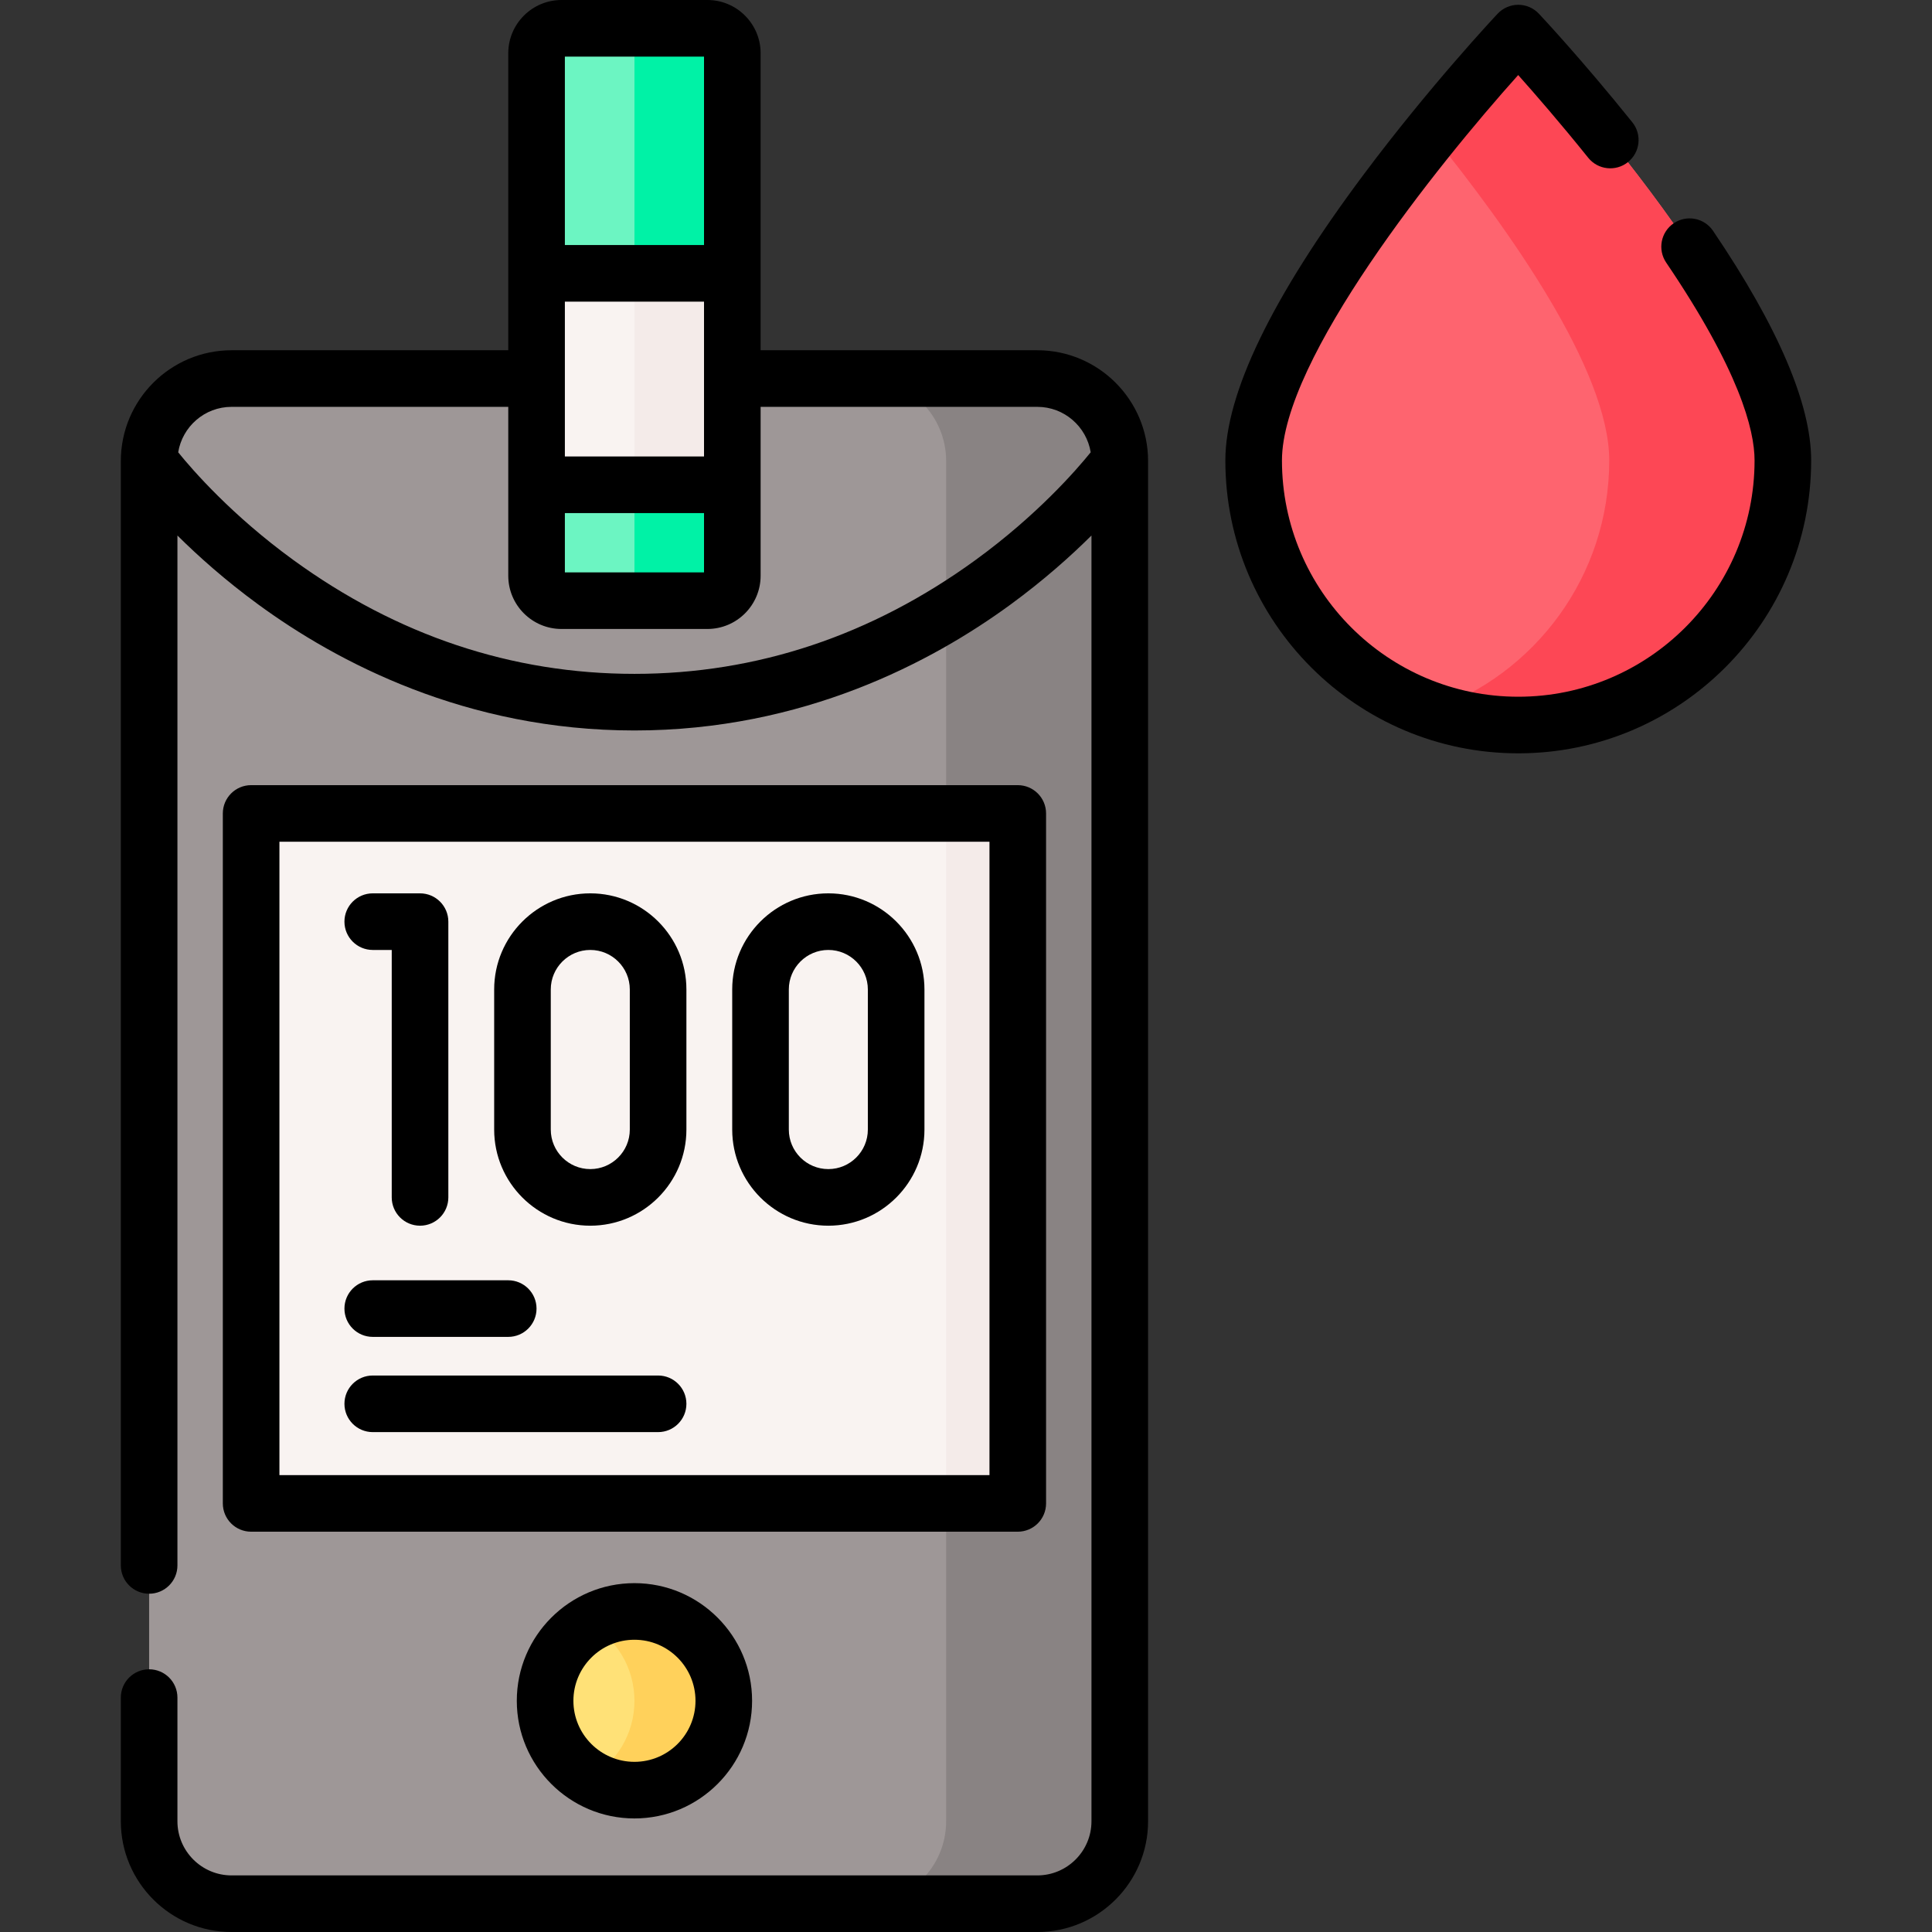
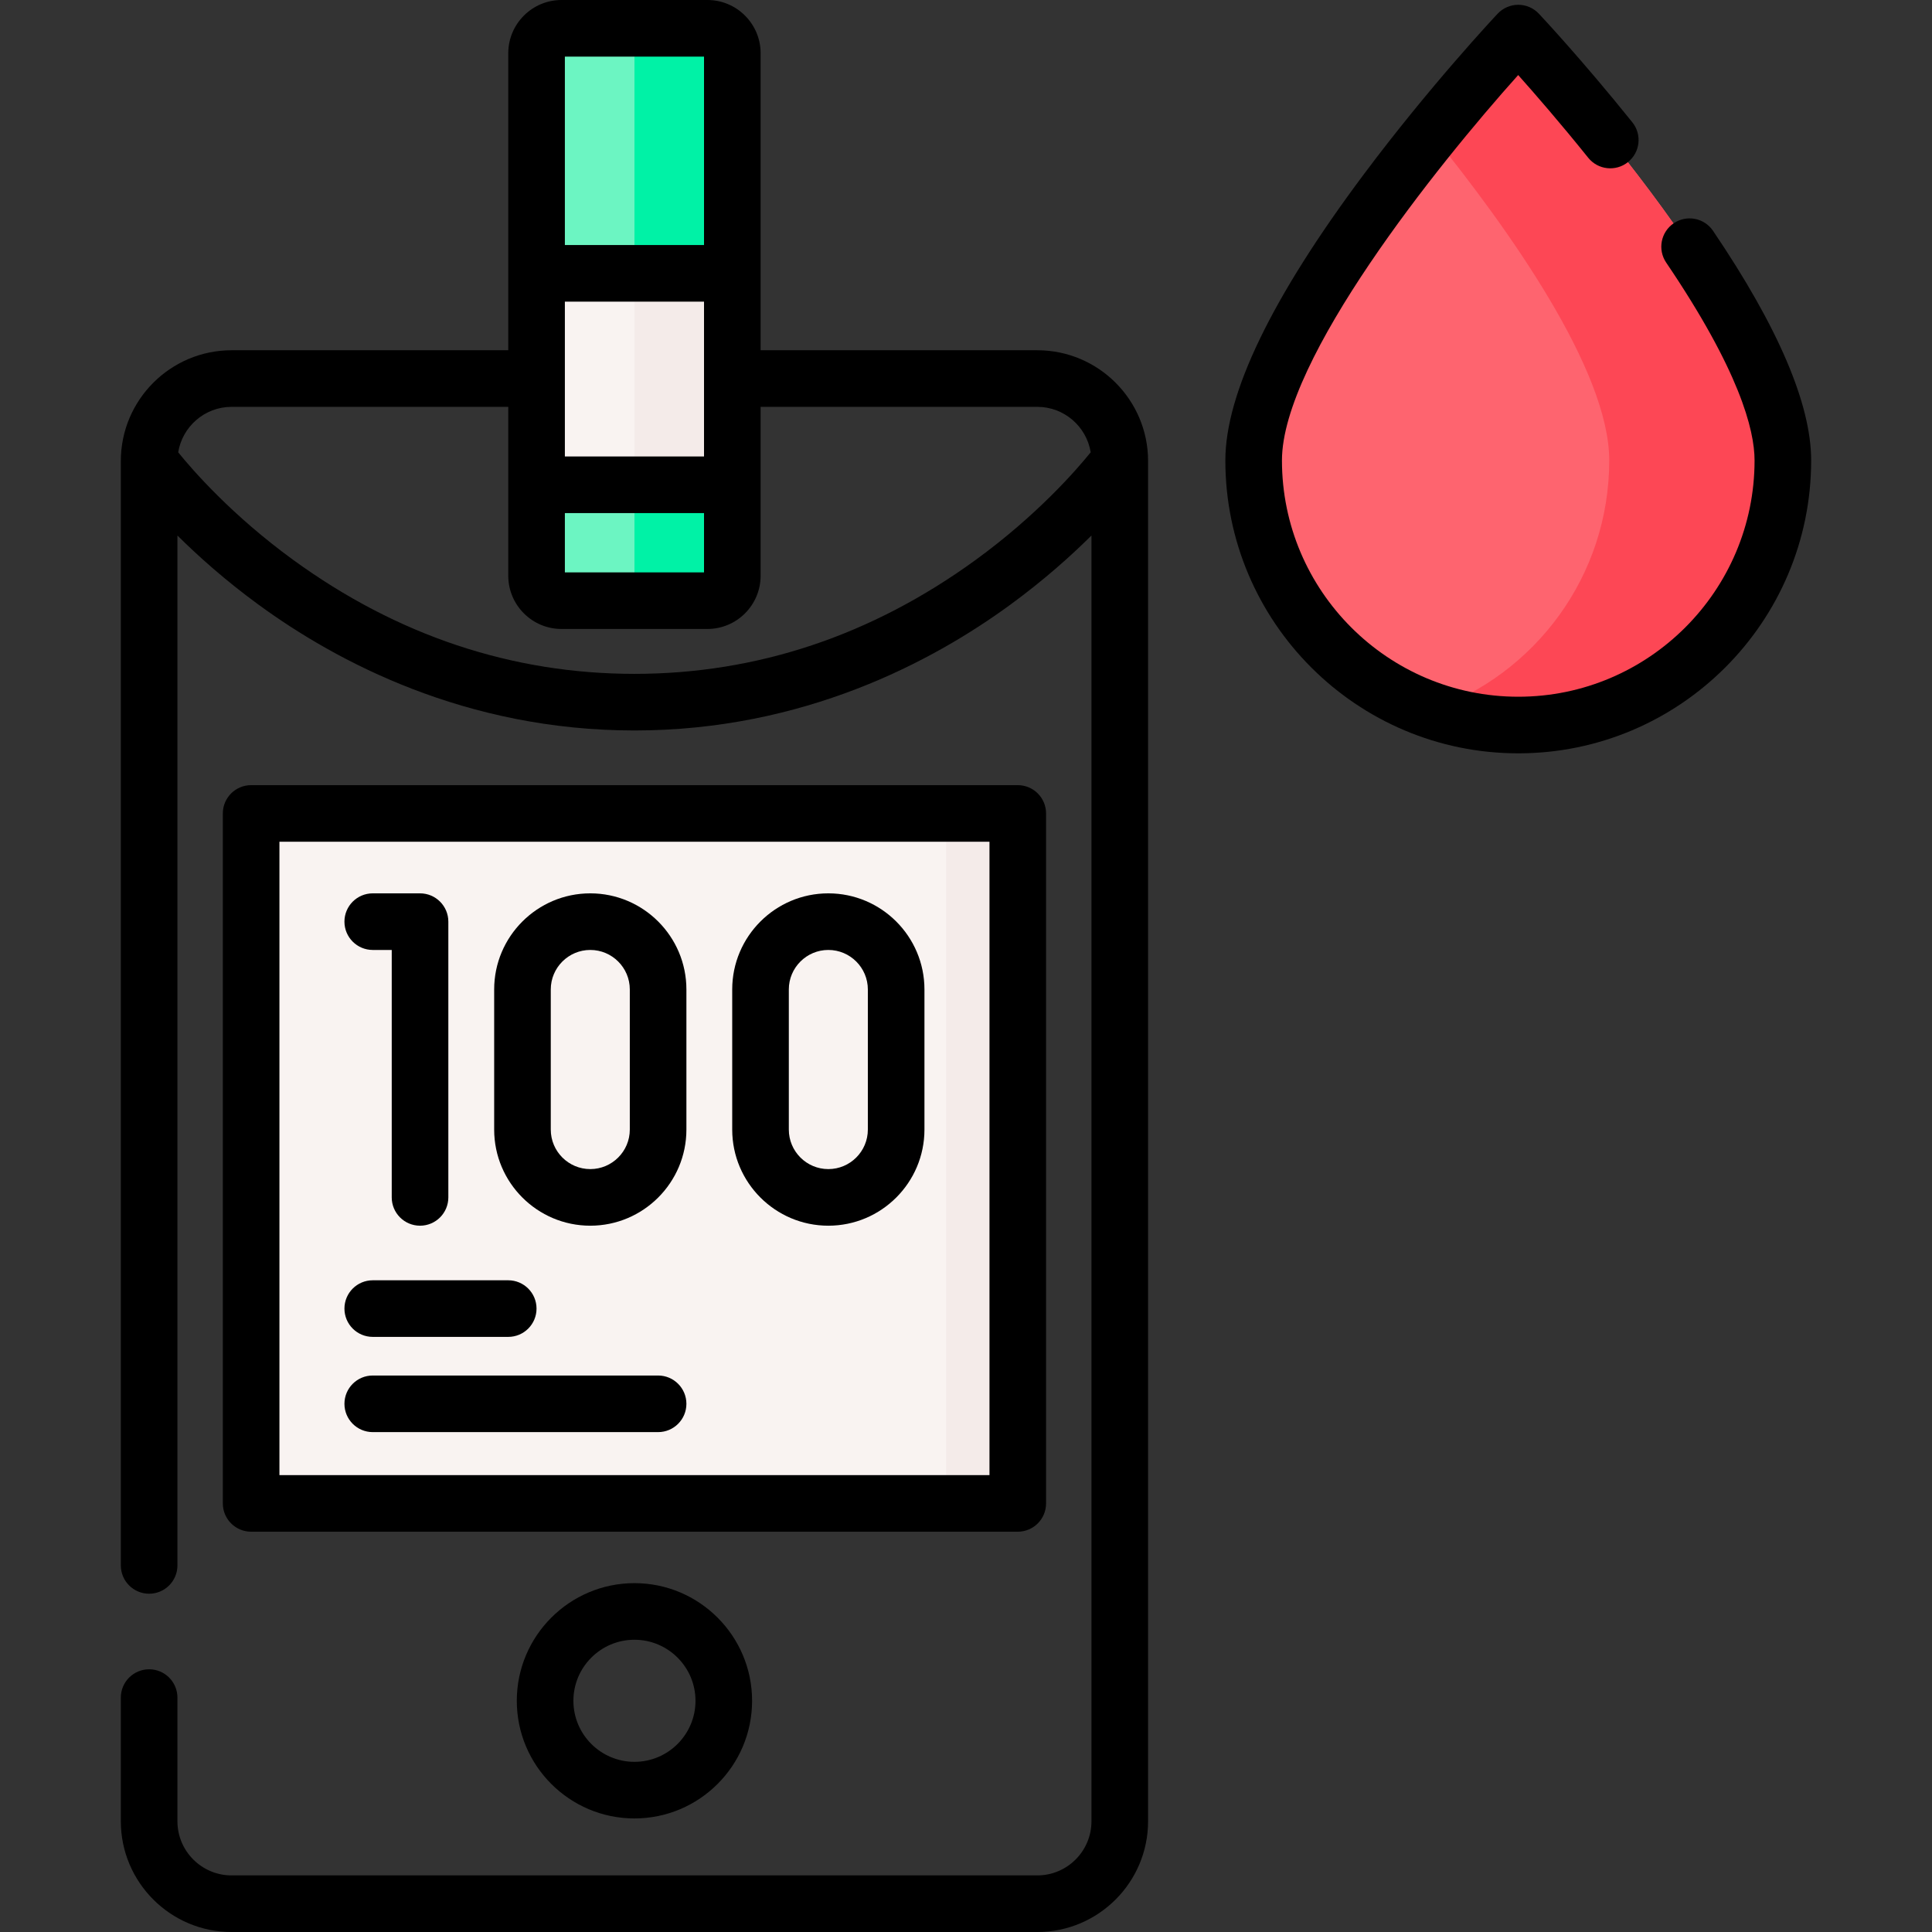
<svg xmlns="http://www.w3.org/2000/svg" id="Layer_1" enable-background="new 0 0 512 512" viewBox="0 0 512 512">
  <rect x="0" y="0" width="512" height="512" fill="#333333" stroke="none" />
  <g>
    <g>
-       <path d="m274.899 504.5h-213.528c-12.069 0-21.852-9.784-21.852-21.852v-360.477c0-12.069 9.784-21.852 21.852-21.852h213.528c12.069 0 21.852 9.784 21.852 21.852v360.477c0 12.068-9.783 21.852-21.852 21.852z" fill="#9e9797" />
-       <path d="m274.899 100.319h-46.013c12.069 0 21.852 9.784 21.852 21.852v360.477c0 12.069-9.784 21.852-21.852 21.852h46.013c12.069 0 21.852-9.783 21.852-21.852v-360.477c0-12.068-9.783-21.852-21.852-21.852z" fill="#898383" />
      <path d="m76.713 205.411h182.844v203.169h-182.844z" fill="#f9f3f1" transform="matrix(0 1 -1 0 475.13 138.861)" />
      <path d="m250.738 215.573h18.981v182.844h-18.981z" fill="#f4ebe9" />
      <path d="m187.467 159.184h-38.664c-3.649 0-6.606-2.958-6.606-6.606v-138.472c0-3.649 2.958-6.606 6.606-6.606h38.664c3.649 0 6.606 2.958 6.606 6.606v138.471c0 3.649-2.958 6.607-6.606 6.607z" fill="#6cf5c2" />
      <path d="m187.467 7.5h-25.934c3.649 0 6.606 2.958 6.606 6.606v138.471c0 3.648-2.958 6.606-6.606 6.606h25.934c3.649 0 6.606-2.958 6.606-6.606v-138.471c0-3.648-2.958-6.606-6.606-6.606z" fill="#00f2a6" />
      <path d="m142.197 72.439h51.876v56.03h-51.876z" fill="#f9f3f1" />
      <path d="m168.14 72.439h25.934v56.03h-25.934z" fill="#f4ebe9" />
-       <circle cx="168.135" cy="450.728" fill="#ffe177" r="23.678" />
-       <path d="m168.135 427.05c-4.314 0-8.355 1.16-11.839 3.176 7.075 4.094 11.839 11.74 11.839 20.502 0 8.763-4.764 16.408-11.839 20.502 3.484 2.016 7.525 3.176 11.839 3.176 13.077 0 23.678-10.601 23.678-23.678s-10.601-23.678-23.678-23.678z" fill="#ffd15b" />
      <path d="m472.478 122.017c0 38.728-31.395 70.123-70.123 70.123s-70.123-31.395-70.123-70.123 70.123-113.249 70.123-113.249 70.123 74.521 70.123 113.249z" fill="#fe646f" />
      <path d="m402.355 8.768s-10.302 10.951-23.006 26.632c20.445 25.236 47.117 62.732 47.117 86.618 0 30.666-19.693 56.718-47.117 66.242 7.209 2.504 14.945 3.881 23.006 3.881 38.728 0 70.123-31.395 70.123-70.123s-70.123-113.25-70.123-113.25z" fill="#fd4755" />
    </g>
    <g>
      <path d="m274.901 92.82h-73.328v-78.714c0-7.778-6.328-14.106-14.106-14.106h-38.664c-7.778 0-14.106 6.328-14.106 14.106v78.714h-73.326c-16.184 0-29.35 13.167-29.35 29.35v292.683c0 4.142 3.358 7.5 7.5 7.5s7.5-3.358 7.5-7.5v-272.937c5.509 5.469 12.656 11.86 21.404 18.262 20.82 15.238 55.02 33.403 99.709 33.403 44.69 0 78.889-18.165 99.709-33.403 8.75-6.404 15.898-12.796 21.407-18.266v340.738c0 7.913-6.438 14.35-14.351 14.35h-213.528c-7.913 0-14.35-6.438-14.35-14.35v-32.771c0-4.142-3.358-7.5-7.5-7.5s-7.5 3.358-7.5 7.5v32.771c0 16.184 13.166 29.35 29.35 29.35h213.53c16.184 0 29.351-13.167 29.351-29.35v-360.48c0-16.184-13.167-29.35-29.351-29.35zm-88.328 28.149h-36.876v-41.03h36.876zm-36.876 15h36.876v15.715h-36.876zm36.876-120.969v49.939h-36.876v-49.939zm71.98 133.389c-27.551 20.034-57.973 30.192-90.418 30.192s-62.867-10.158-90.418-30.192c-16.27-11.831-26.688-23.814-30.492-28.524 1.108-6.818 7.021-12.045 14.147-12.045h73.326v44.758c0 7.778 6.328 14.106 14.106 14.106h38.664c7.778 0 14.106-6.328 14.106-14.106v-44.758h73.328c7.126 0 13.038 5.226 14.147 12.042-3.804 4.709-14.225 16.696-30.496 28.527z" />
      <path d="m277.219 398.417v-182.844c0-4.142-3.357-7.5-7.5-7.5h-203.168c-4.142 0-7.5 3.358-7.5 7.5v182.844c0 4.142 3.358 7.5 7.5 7.5h203.169c4.142 0 7.499-3.357 7.499-7.5zm-15-7.5h-188.168v-167.844h188.169v167.844z" />
      <path d="m136.957 450.728c0 17.191 13.986 31.178 31.178 31.178s31.178-13.986 31.178-31.178-13.986-31.178-31.178-31.178-31.178 13.987-31.178 31.178zm47.356 0c0 8.92-7.257 16.178-16.178 16.178s-16.178-7.257-16.178-16.178 7.257-16.178 16.178-16.178 16.178 7.258 16.178 16.178z" />
      <path d="m98.781 251.747h5.034v65.575c0 4.142 3.358 7.5 7.5 7.5s7.5-3.358 7.5-7.5v-73.075c0-4.142-3.358-7.5-7.5-7.5h-12.534c-4.142 0-7.5 3.358-7.5 7.5s3.358 7.5 7.5 7.5z" />
      <path d="m156.432 324.822c14.045 0 25.472-11.426 25.472-25.471v-37.133c0-14.045-11.427-25.471-25.472-25.471s-25.471 11.426-25.471 25.471v37.133c0 14.045 11.426 25.471 25.471 25.471zm-10.471-62.604c0-5.774 4.697-10.471 10.471-10.471s10.472 4.697 10.472 10.471v37.133c0 5.774-4.698 10.471-10.472 10.471s-10.471-4.697-10.471-10.471z" />
      <path d="m219.517 324.822c14.045 0 25.471-11.426 25.471-25.471v-37.133c0-14.045-11.427-25.471-25.472-25.471s-25.471 11.426-25.471 25.471v37.133c.001 14.045 11.427 25.471 25.472 25.471zm-10.471-62.604c0-5.774 4.698-10.471 10.472-10.471s10.471 4.697 10.471 10.471v37.133c0 5.774-4.697 10.471-10.471 10.471-5.774 0-10.471-4.697-10.471-10.471v-37.133z" />
      <path d="m98.781 354.289h35.905c4.142 0 7.5-3.358 7.5-7.5s-3.358-7.5-7.5-7.5h-35.905c-4.142 0-7.5 3.358-7.5 7.5s3.358 7.5 7.5 7.5z" />
      <path d="m98.781 379.525h75.623c4.142 0 7.5-3.358 7.5-7.5s-3.358-7.5-7.5-7.5h-75.623c-4.142 0-7.5 3.358-7.5 7.5s3.358 7.5 7.5 7.5z" />
      <path d="m453.973 61.17c-2.323-3.429-6.984-4.327-10.416-2.003-3.43 2.323-4.326 6.986-2.004 10.416 19.361 28.584 23.425 44.292 23.425 52.435 0 34.53-28.093 62.623-62.623 62.623s-62.623-28.093-62.623-62.623c0-26.795 41.086-78.137 62.602-102.128 4.438 4.975 11.167 12.713 18.56 21.915 2.593 3.228 7.314 3.743 10.544 1.149s3.744-7.315 1.149-10.544c-13.36-16.628-24.31-28.292-24.77-28.78-1.417-1.506-3.394-2.36-5.462-2.36s-4.045.854-5.462 2.36c-.728.773-18.025 19.211-35.608 42.753-24.255 32.474-36.553 57.921-36.553 75.636 0 42.801 34.821 77.623 77.623 77.623s77.623-34.822 77.623-77.623c0-14.9-8.749-35.372-26.005-60.849z" />
    </g>
  </g>
  <g />
  <g />
  <g />
  <g />
  <g />
  <g />
  <g />
  <g />
  <g />
  <g />
  <g />
  <g />
  <g />
  <g />
  <g />
</svg>